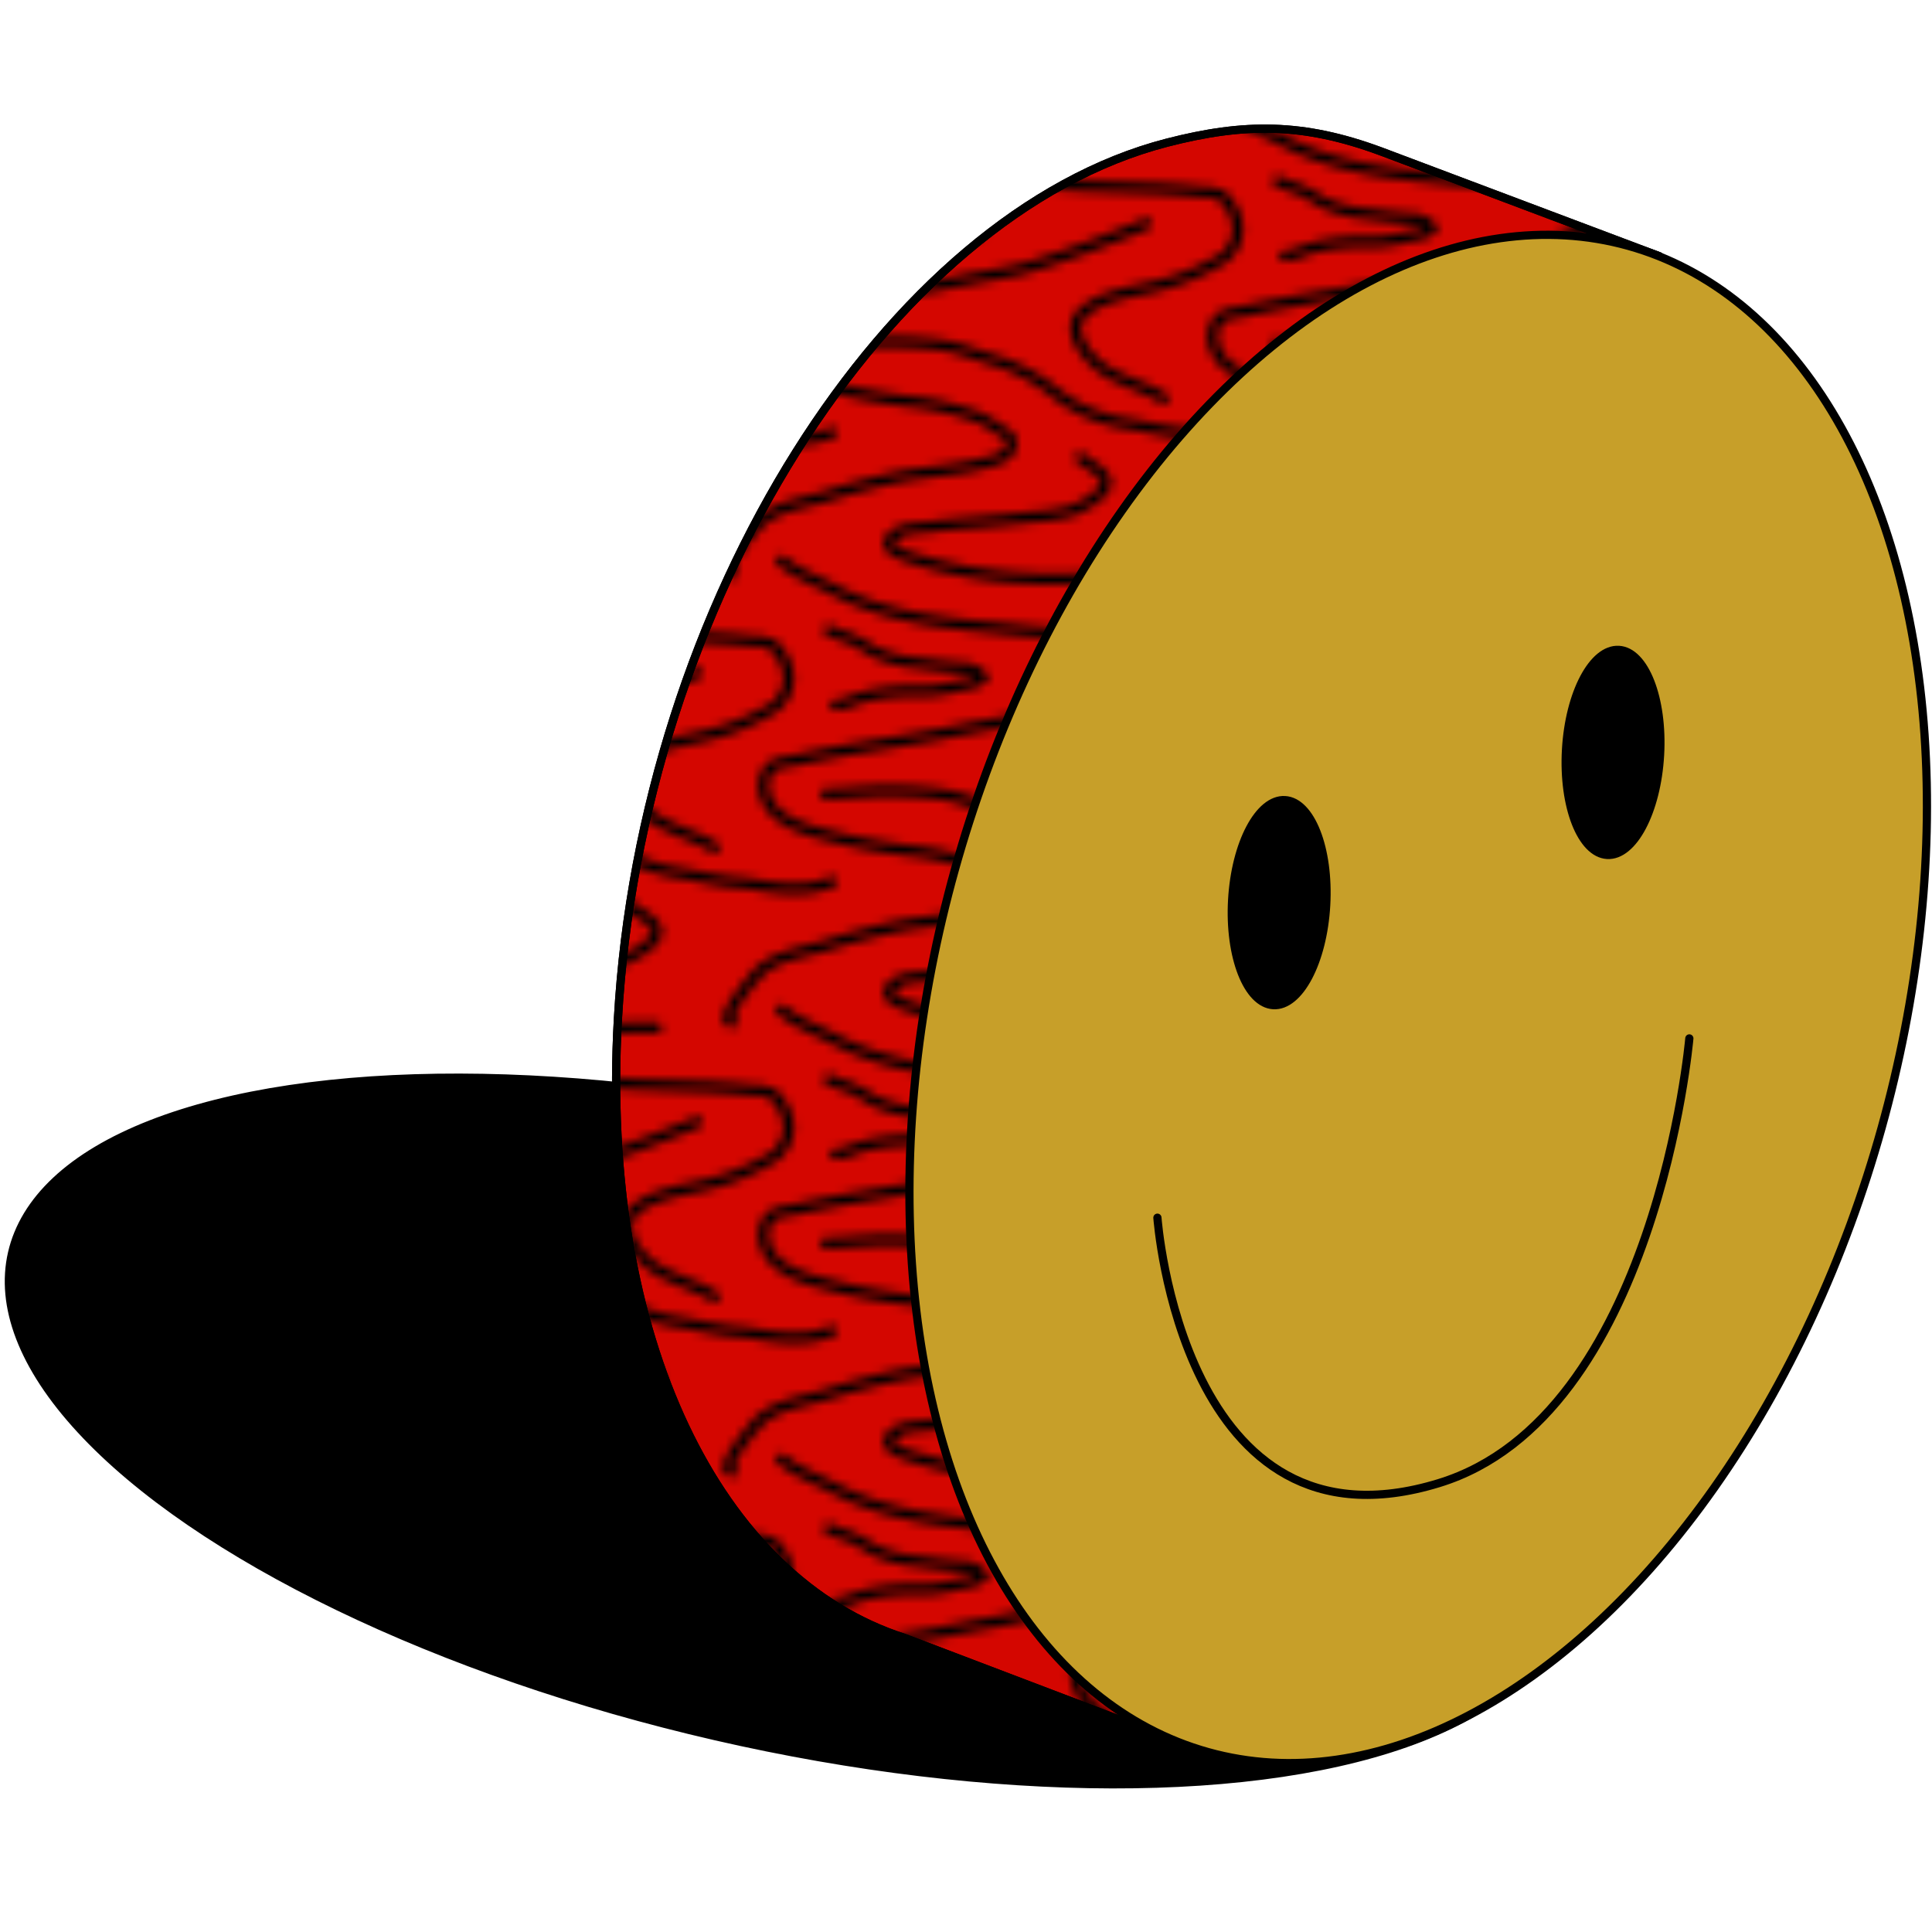
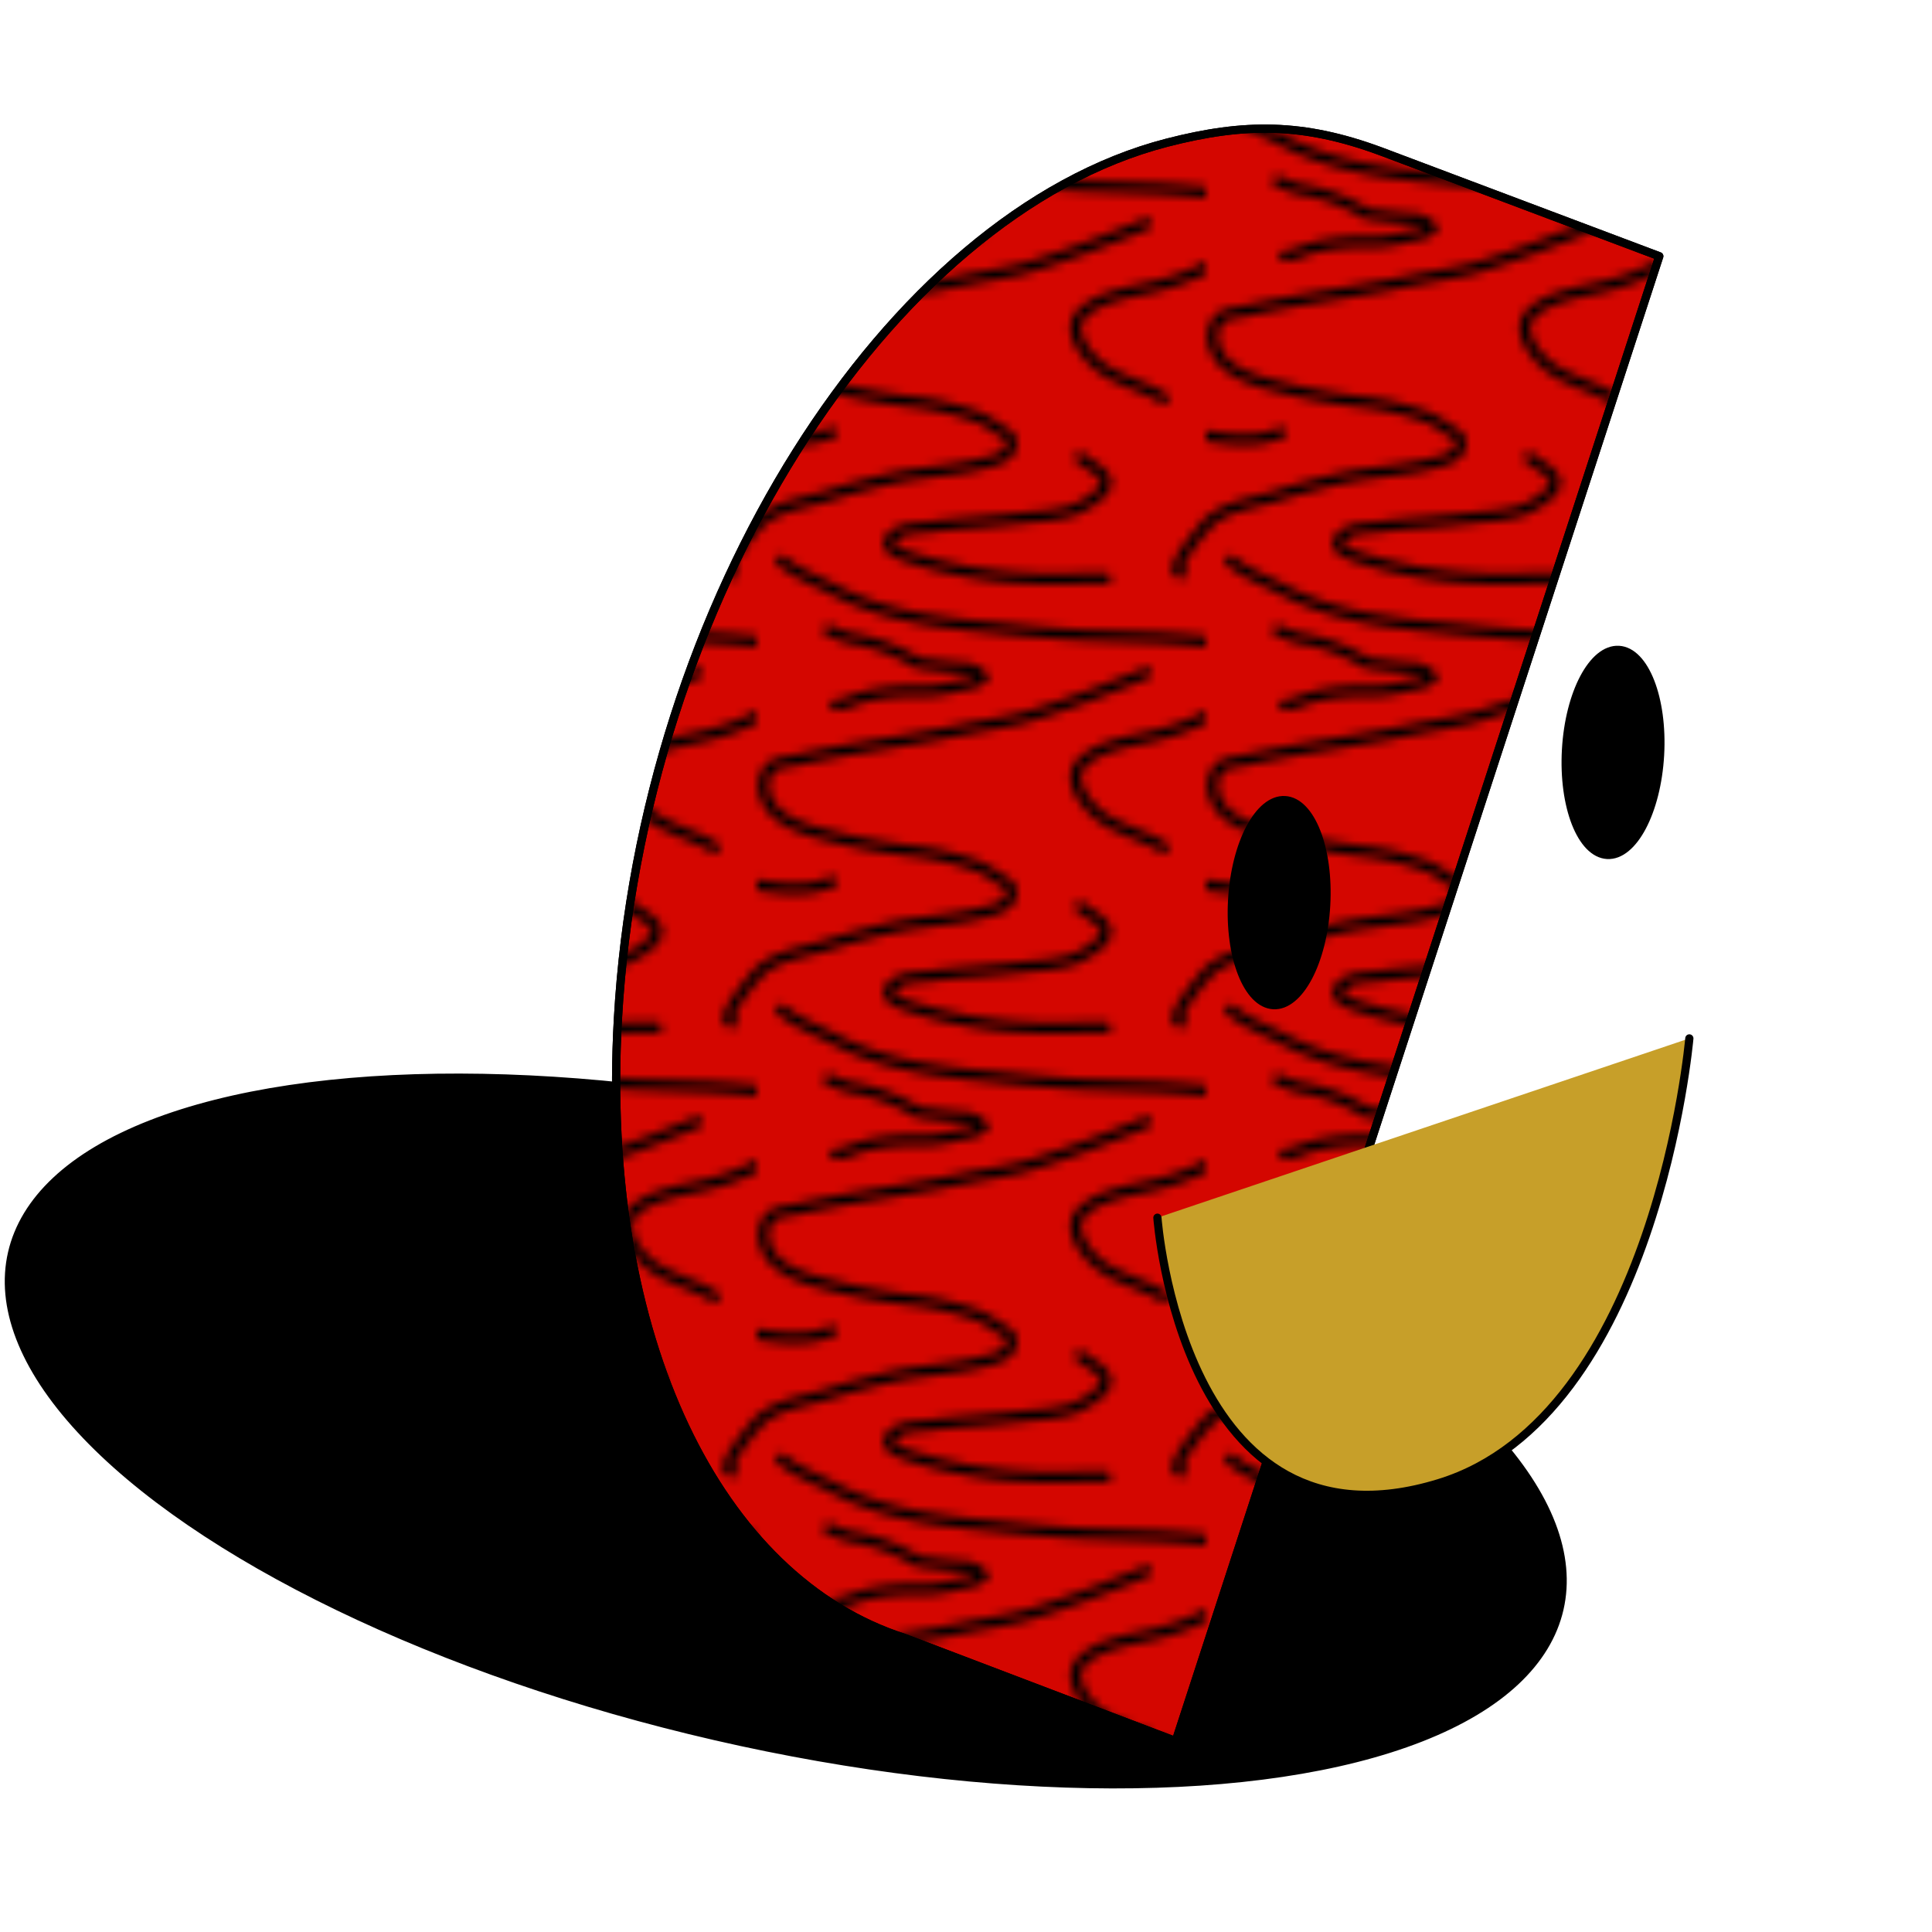
<svg xmlns="http://www.w3.org/2000/svg" viewBox="0 0 400 400">
  <defs>
    <style>.cls-1,.cls-2{fill:none;}.cls-2,.cls-3,.cls-4,.cls-5,.cls-6{stroke:#000;stroke-linecap:round;stroke-linejoin:round;}.cls-2{stroke-width:1.2px;}.cls-3,.cls-4,.cls-5,.cls-6{stroke-width:1.7px;}.cls-4{fill:#d40600;}.cls-5{fill:url(#_10_dpi_10_8);}.cls-6{fill:#c79f29;}</style>
    <pattern id="_10_dpi_10_8" data-name="10 dpi 10% 8" width="50" height="50" patternTransform="translate(-122.29 -68.74) scale(1.86)" patternUnits="userSpaceOnUse" viewBox="0 0 50 50">
      <rect class="cls-1" width="50" height="50" />
      <path class="cls-2" d="M2.72,49.38c1.65,1.4,4.09,2.29,6,3.3,4.68,2.44,9.62,3.35,14.84,3.88,4.27.43,8.56.89,12.85,1.1s8.62.17,12.9.65a6,6,0,0,1,2.35.38,5.35,5.35,0,0,1,1.64,2.5A4,4,0,0,1,51.38,66a25.38,25.38,0,0,1-7.2,2.86c-2.53.62-6.07,1.08-8,3.05s.7,5.11,2.56,6.3c2.08,1.32,4.46,1.85,6.53,3.12" />
      <path class="cls-2" d="M-47.28,49.38c1.65,1.4,4.09,2.29,6,3.3,4.68,2.44,9.62,3.35,14.84,3.88,4.27.43,8.56.89,12.85,1.1s8.62.17,12.9.65a6,6,0,0,1,2.35.38,5.35,5.35,0,0,1,1.64,2.5A4,4,0,0,1,1.38,66a25.38,25.38,0,0,1-7.2,2.86c-2.53.62-6.07,1.08-8,3.05s.7,5.11,2.56,6.3c2.08,1.32,4.46,1.85,6.53,3.12" />
      <path class="cls-2" d="M93.34,11.88c-2.79,1.16-5.61,2.27-8.48,3.28-1.85.64-3.7,1.31-5.6,1.78s-4.11.77-6.15,1.19C67.61,19.29,62,20,56.5,21.11c-1,.19-1.89.42-2.85.59a4.91,4.91,0,0,0-2.15.66,3.25,3.25,0,0,0-.5,3.35c.8,2.23,3.36,3.24,5.44,3.85A67,67,0,0,0,67.3,31.68a30.74,30.74,0,0,1,7.45,1.76,17.52,17.52,0,0,1,2.38,1.44c.47.28,1,.48,1.17,1.07.43,1.92-2.22,2.36-3.38,2.65-2.88.7-5.78.86-8.68,1.35a82.89,82.89,0,0,0-8.82,2.33c-2.27.64-5.11,1.06-7,2.66-.33.28-5,5.68-3.19,5.82" />
      <path class="cls-2" d="M2.72-.62c1.65,1.4,4.09,2.29,6,3.3C13.43,5.12,18.37,6,23.59,6.56c4.27.43,8.56.89,12.85,1.1s8.62.17,12.9.65a6,6,0,0,1,2.35.38,5.35,5.35,0,0,1,1.64,2.5A4,4,0,0,1,51.38,16a25.38,25.38,0,0,1-7.2,2.86c-2.53.62-6.07,1.08-8,3s.7,5.11,2.56,6.3c2.08,1.32,4.46,1.85,6.53,3.12" />
      <path class="cls-2" d="M43.34,11.88c-2.79,1.16-5.61,2.27-8.48,3.28-1.85.64-3.7,1.31-5.6,1.78s-4.11.77-6.15,1.19C17.61,19.29,12,20,6.5,21.11c-1,.19-1.89.42-2.85.59a4.91,4.91,0,0,0-2.15.66A3.25,3.25,0,0,0,1,25.71c.8,2.23,3.36,3.24,5.44,3.85A67,67,0,0,0,17.3,31.68a30.74,30.74,0,0,1,7.45,1.76,17.52,17.52,0,0,1,2.38,1.44c.47.28,1,.48,1.17,1.07.43,1.92-2.22,2.36-3.38,2.65-2.88.7-5.78.86-8.68,1.35a82.89,82.89,0,0,0-8.82,2.33c-2.27.64-5.11,1.06-6.95,2.66-.33.28-5,5.68-3.19,5.82" />
-       <path class="cls-2" d="M7.66,25.32c2.38,0,4.7-.39,7.1-.29a38.12,38.12,0,0,1,6.5.45c1.66.36,3.24,1,4.86,1.49A19.63,19.63,0,0,1,33,30.51a17,17,0,0,0,8.16,3.59c2.2.34,4.4.92,6.63,1.09s4.43.77,6.73.69a10.34,10.34,0,0,0,3.87-.75" />
      <path class="cls-2" d="M38.84,51.32c-2.94,0-5.92.2-8.85,0a50,50,0,0,1-13.24-2.41c-1.13-.4-2.91-1.06-1.61-2.31,1-.92,2.77-.85,4-1,1.66-.2,3.29-.36,5-.49,2.08-.16,4.14-.35,6.21-.59a22.24,22.24,0,0,0,4.66-.7,9.47,9.47,0,0,0,3-1.76c2.29-1.89-.61-3-2-4.13" />
-       <path class="cls-2" d="M8.78,15.44A6.53,6.53,0,0,0,11,14.79a20.31,20.31,0,0,1,6.44-.9,17.2,17.2,0,0,0,4.85-.54c.78-.22,2.3-.31,2.88-1a3,3,0,0,0-2.32-1.06c-1.67-.08-3.32-.33-5-.54a13.41,13.41,0,0,1-5-1.35A19.82,19.82,0,0,0,10.32,8,21.06,21.06,0,0,1,8,7.13" />
-       <path class="cls-2" d="M-47.28-.62c1.65,1.4,4.09,2.29,6,3.3C-36.57,5.12-31.63,6-26.41,6.56c4.27.43,8.56.89,12.85,1.1s8.62.17,12.9.65a6,6,0,0,1,2.35.38,5.35,5.35,0,0,1,1.64,2.5A4,4,0,0,1,1.38,16a25.38,25.38,0,0,1-7.2,2.86c-2.53.62-6.07,1.08-8,3s.7,5.11,2.56,6.3c2.08,1.32,4.46,1.85,6.53,3.12" />
+       <path class="cls-2" d="M8.78,15.44A6.53,6.53,0,0,0,11,14.79a20.31,20.31,0,0,1,6.44-.9,17.2,17.2,0,0,0,4.85-.54c.78-.22,2.3-.31,2.88-1a3,3,0,0,0-2.32-1.06c-1.67-.08-3.32-.33-5-.54A19.82,19.82,0,0,0,10.32,8,21.06,21.06,0,0,1,8,7.13" />
      <path class="cls-2" d="M-42.34,25.32c2.38,0,4.7-.39,7.1-.29a38.12,38.12,0,0,1,6.5.45c1.66.36,3.24,1,4.86,1.49A19.63,19.63,0,0,1-17,30.51,17,17,0,0,0-8.89,34.1c2.2.34,4.4.92,6.63,1.09s4.43.77,6.73.69a10.34,10.34,0,0,0,3.87-.75" />
      <path class="cls-2" d="M93.34-38.12c-2.79,1.16-5.61,2.27-8.48,3.28-1.85.64-3.7,1.31-5.6,1.78s-4.11.77-6.15,1.19C67.61-30.71,62-30,56.5-28.89c-1,.19-1.89.42-2.85.59a4.91,4.91,0,0,0-2.15.66,3.25,3.25,0,0,0-.5,3.35c.8,2.23,3.36,3.24,5.44,3.85A67,67,0,0,0,67.3-18.32a30.74,30.74,0,0,1,7.45,1.76,17.52,17.52,0,0,1,2.38,1.44c.47.28,1,.48,1.17,1.07.43,1.92-2.22,2.36-3.38,2.65-2.88.7-5.78.86-8.68,1.35a82.89,82.89,0,0,0-8.82,2.33c-2.27.64-5.11,1.06-7,2.66-.33.28-5,5.68-3.19,5.82" />
      <path class="cls-2" d="M43.34-38.12c-2.79,1.16-5.61,2.27-8.48,3.28-1.85.64-3.7,1.31-5.6,1.78s-4.11.77-6.15,1.19C17.61-30.71,12-30,6.5-28.89c-1,.19-1.89.42-2.85.59a4.91,4.91,0,0,0-2.15.66A3.25,3.25,0,0,0,1-24.29c.8,2.23,3.36,3.24,5.44,3.85A67,67,0,0,0,17.3-18.32a30.74,30.74,0,0,1,7.45,1.76,17.52,17.52,0,0,1,2.38,1.44c.47.28,1,.48,1.17,1.07.43,1.92-2.22,2.36-3.38,2.65-2.88.7-5.78.86-8.68,1.35A82.89,82.89,0,0,0,7.42-7.72C5.15-7.08,2.31-6.66.47-5.06.14-4.78-4.54.62-2.72.76" />
      <path class="cls-2" d="M38.84,1.32c-2.94,0-5.92.2-8.85,0A50,50,0,0,1,16.75-1.08c-1.13-.4-2.91-1.06-1.61-2.31,1-.92,2.77-.85,4-1,1.66-.2,3.29-.36,5-.49,2.08-.16,4.14-.35,6.21-.59A22.24,22.24,0,0,0,35-6.17a9.47,9.47,0,0,0,3-1.76c2.29-1.89-.61-3-2-4.13" />
    </pattern>
  </defs>
  <g id="Layer_4" data-name="Layer 4">
    <ellipse class="cls-3" cx="162.69" cy="296.27" rx="64.85" ry="164.37" transform="translate(-162.51 388.43) rotate(-77.05)" />
    <path class="cls-4" d="M127.94,210.85c4.87-86.08,55.72-166.36,113.68-181.31,16.05-4.14,28.21-4.12,44.11,1.74l57.81,21.77L243.42,360.48,187.2,339.09v0C149,326.84,124.17,277.34,127.94,210.85Z" />
    <path class="cls-5" d="M127.94,210.85c4.87-86.08,55.72-166.36,113.68-181.31,16.05-4.14,28.21-4.12,44.11,1.74l57.81,21.77L243.42,360.48,187.2,339.09v0C149,326.84,124.17,277.34,127.94,210.85Z" />
-     <ellipse class="cls-6" cx="293.62" cy="206.82" rx="161.88" ry="99.59" transform="translate(15.5 434.06) rotate(-74.41)" />
    <ellipse class="cls-3" cx="264.85" cy="186.9" rx="21.26" ry="9.75" transform="translate(63.31 440.78) rotate(-86.77)" />
    <ellipse class="cls-3" cx="333.99" cy="155.8" rx="21.26" ry="9.75" transform="translate(159.59 480.46) rotate(-86.77)" />
    <path class="cls-6" d="M239.63,252.11s5.09,71.29,58.29,54.95c45-13.81,51.84-92.07,51.84-92.07" />
  </g>
</svg>